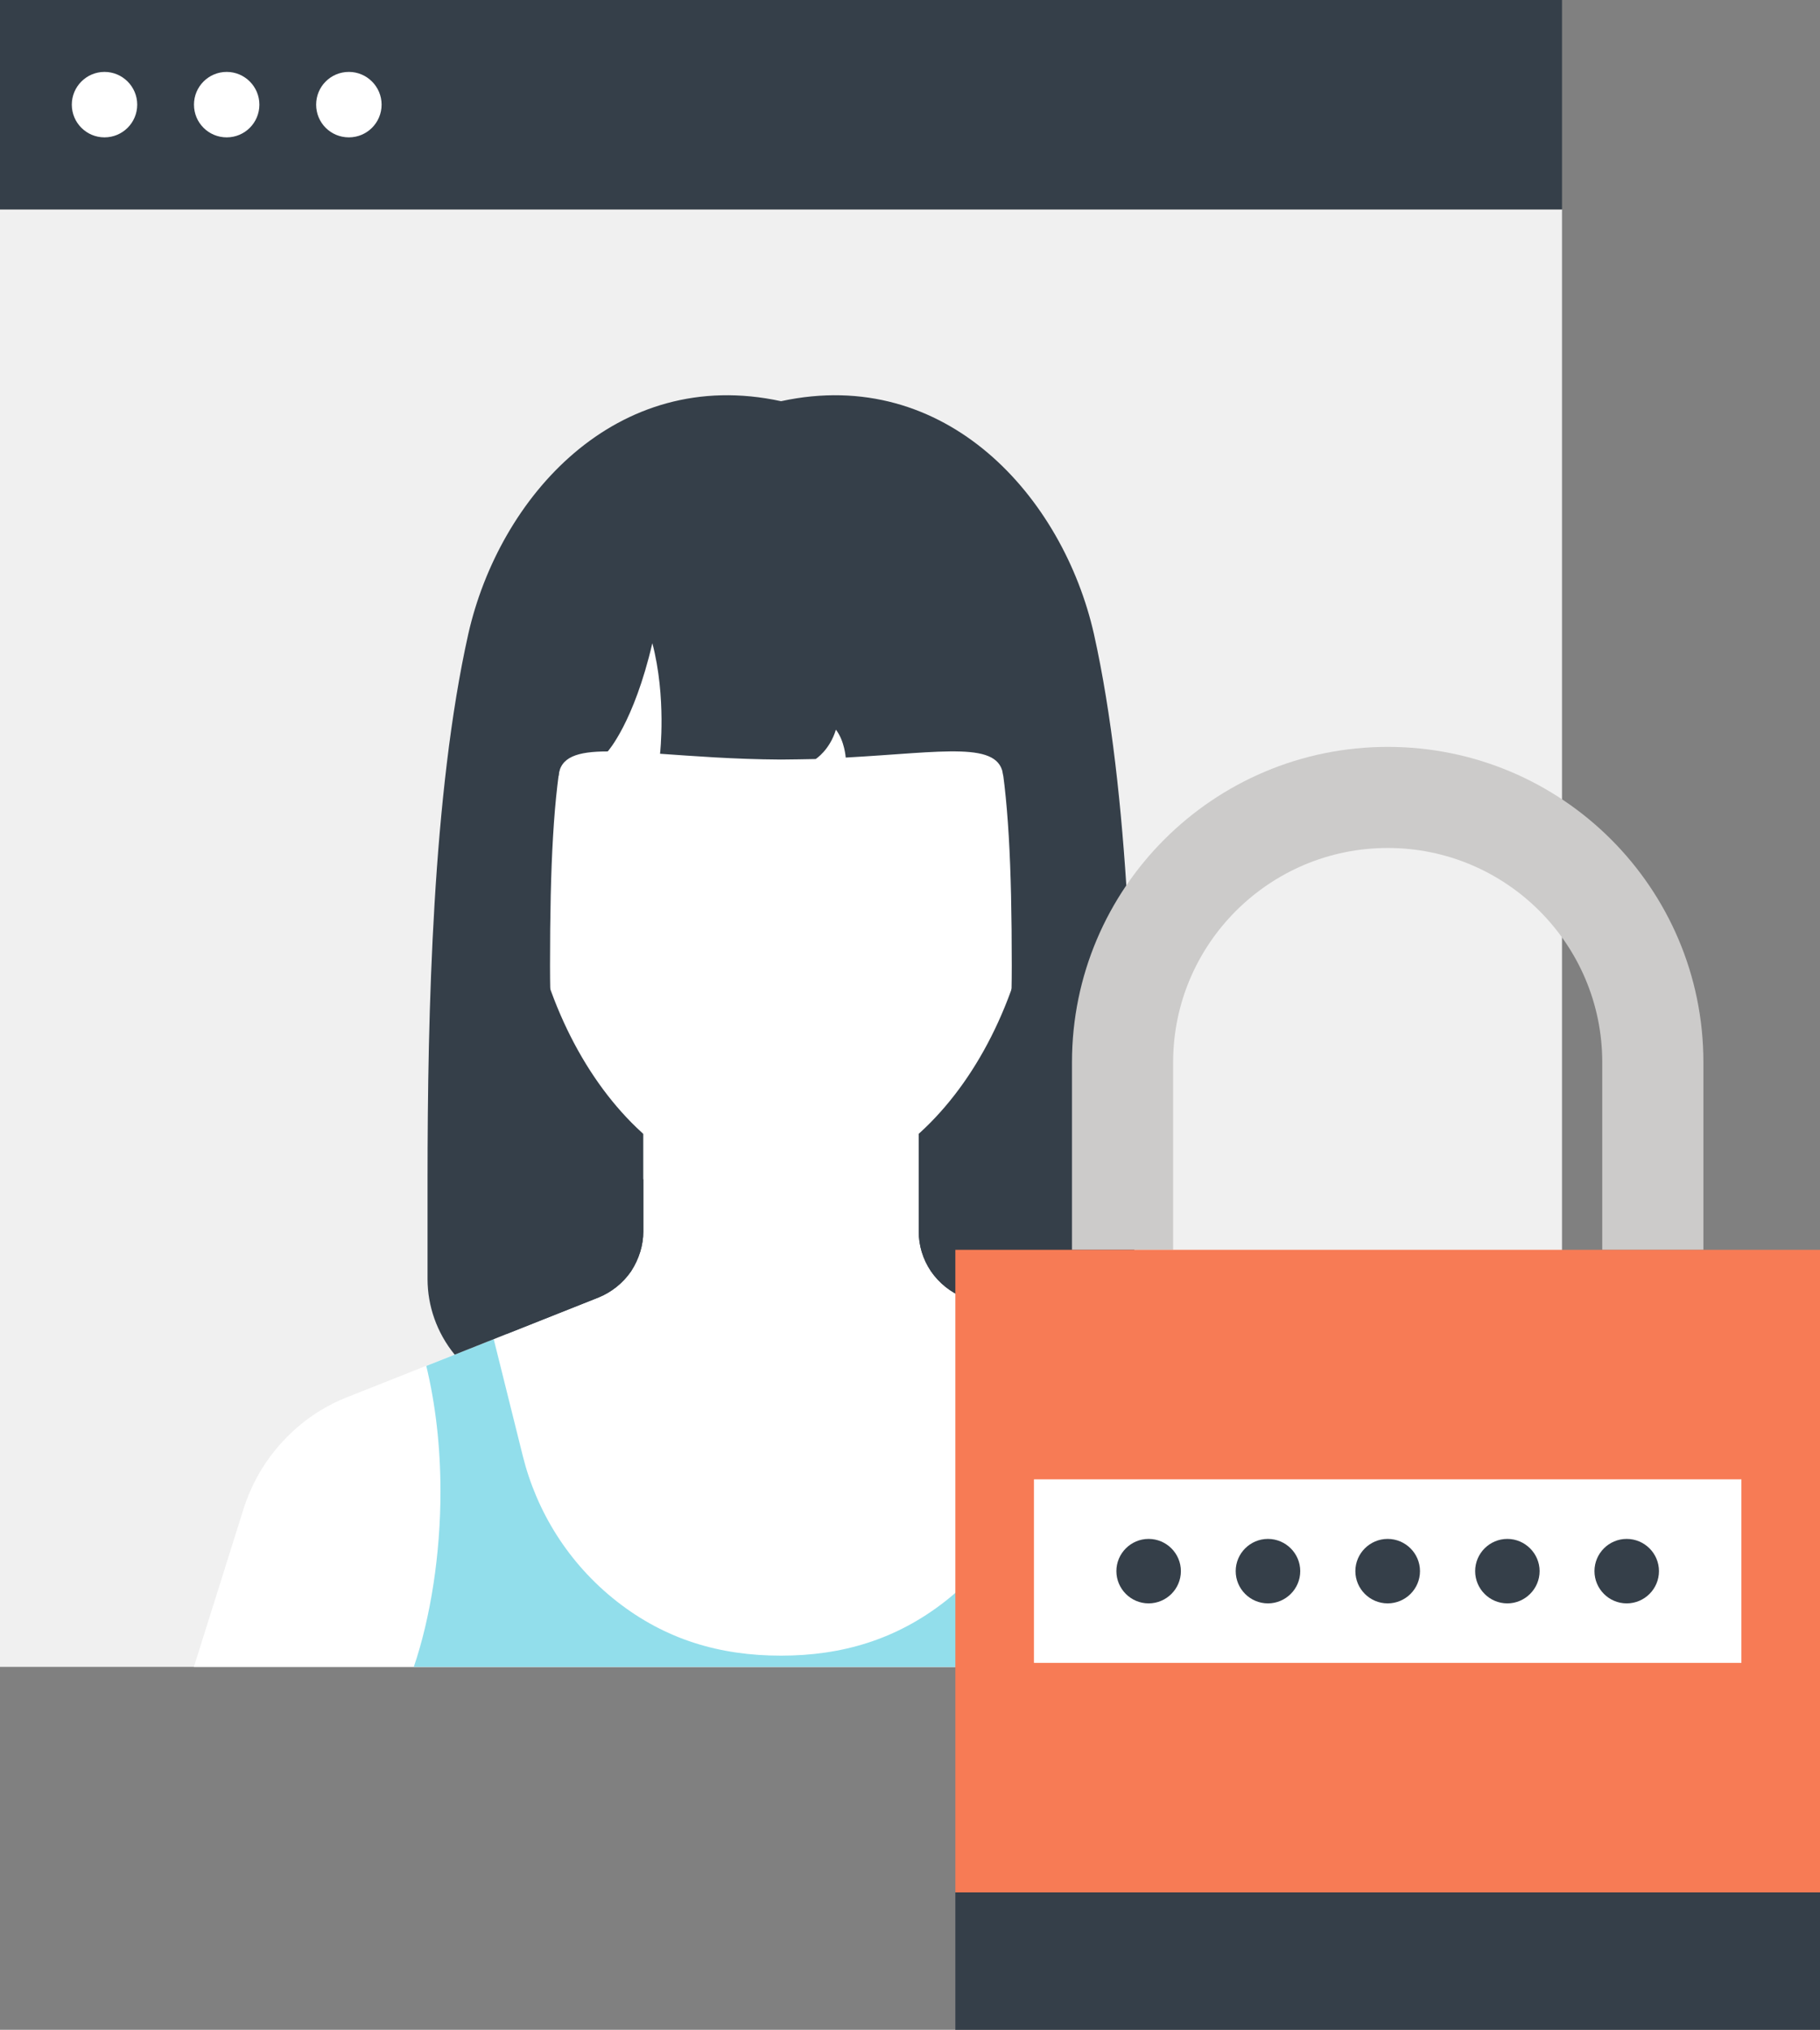
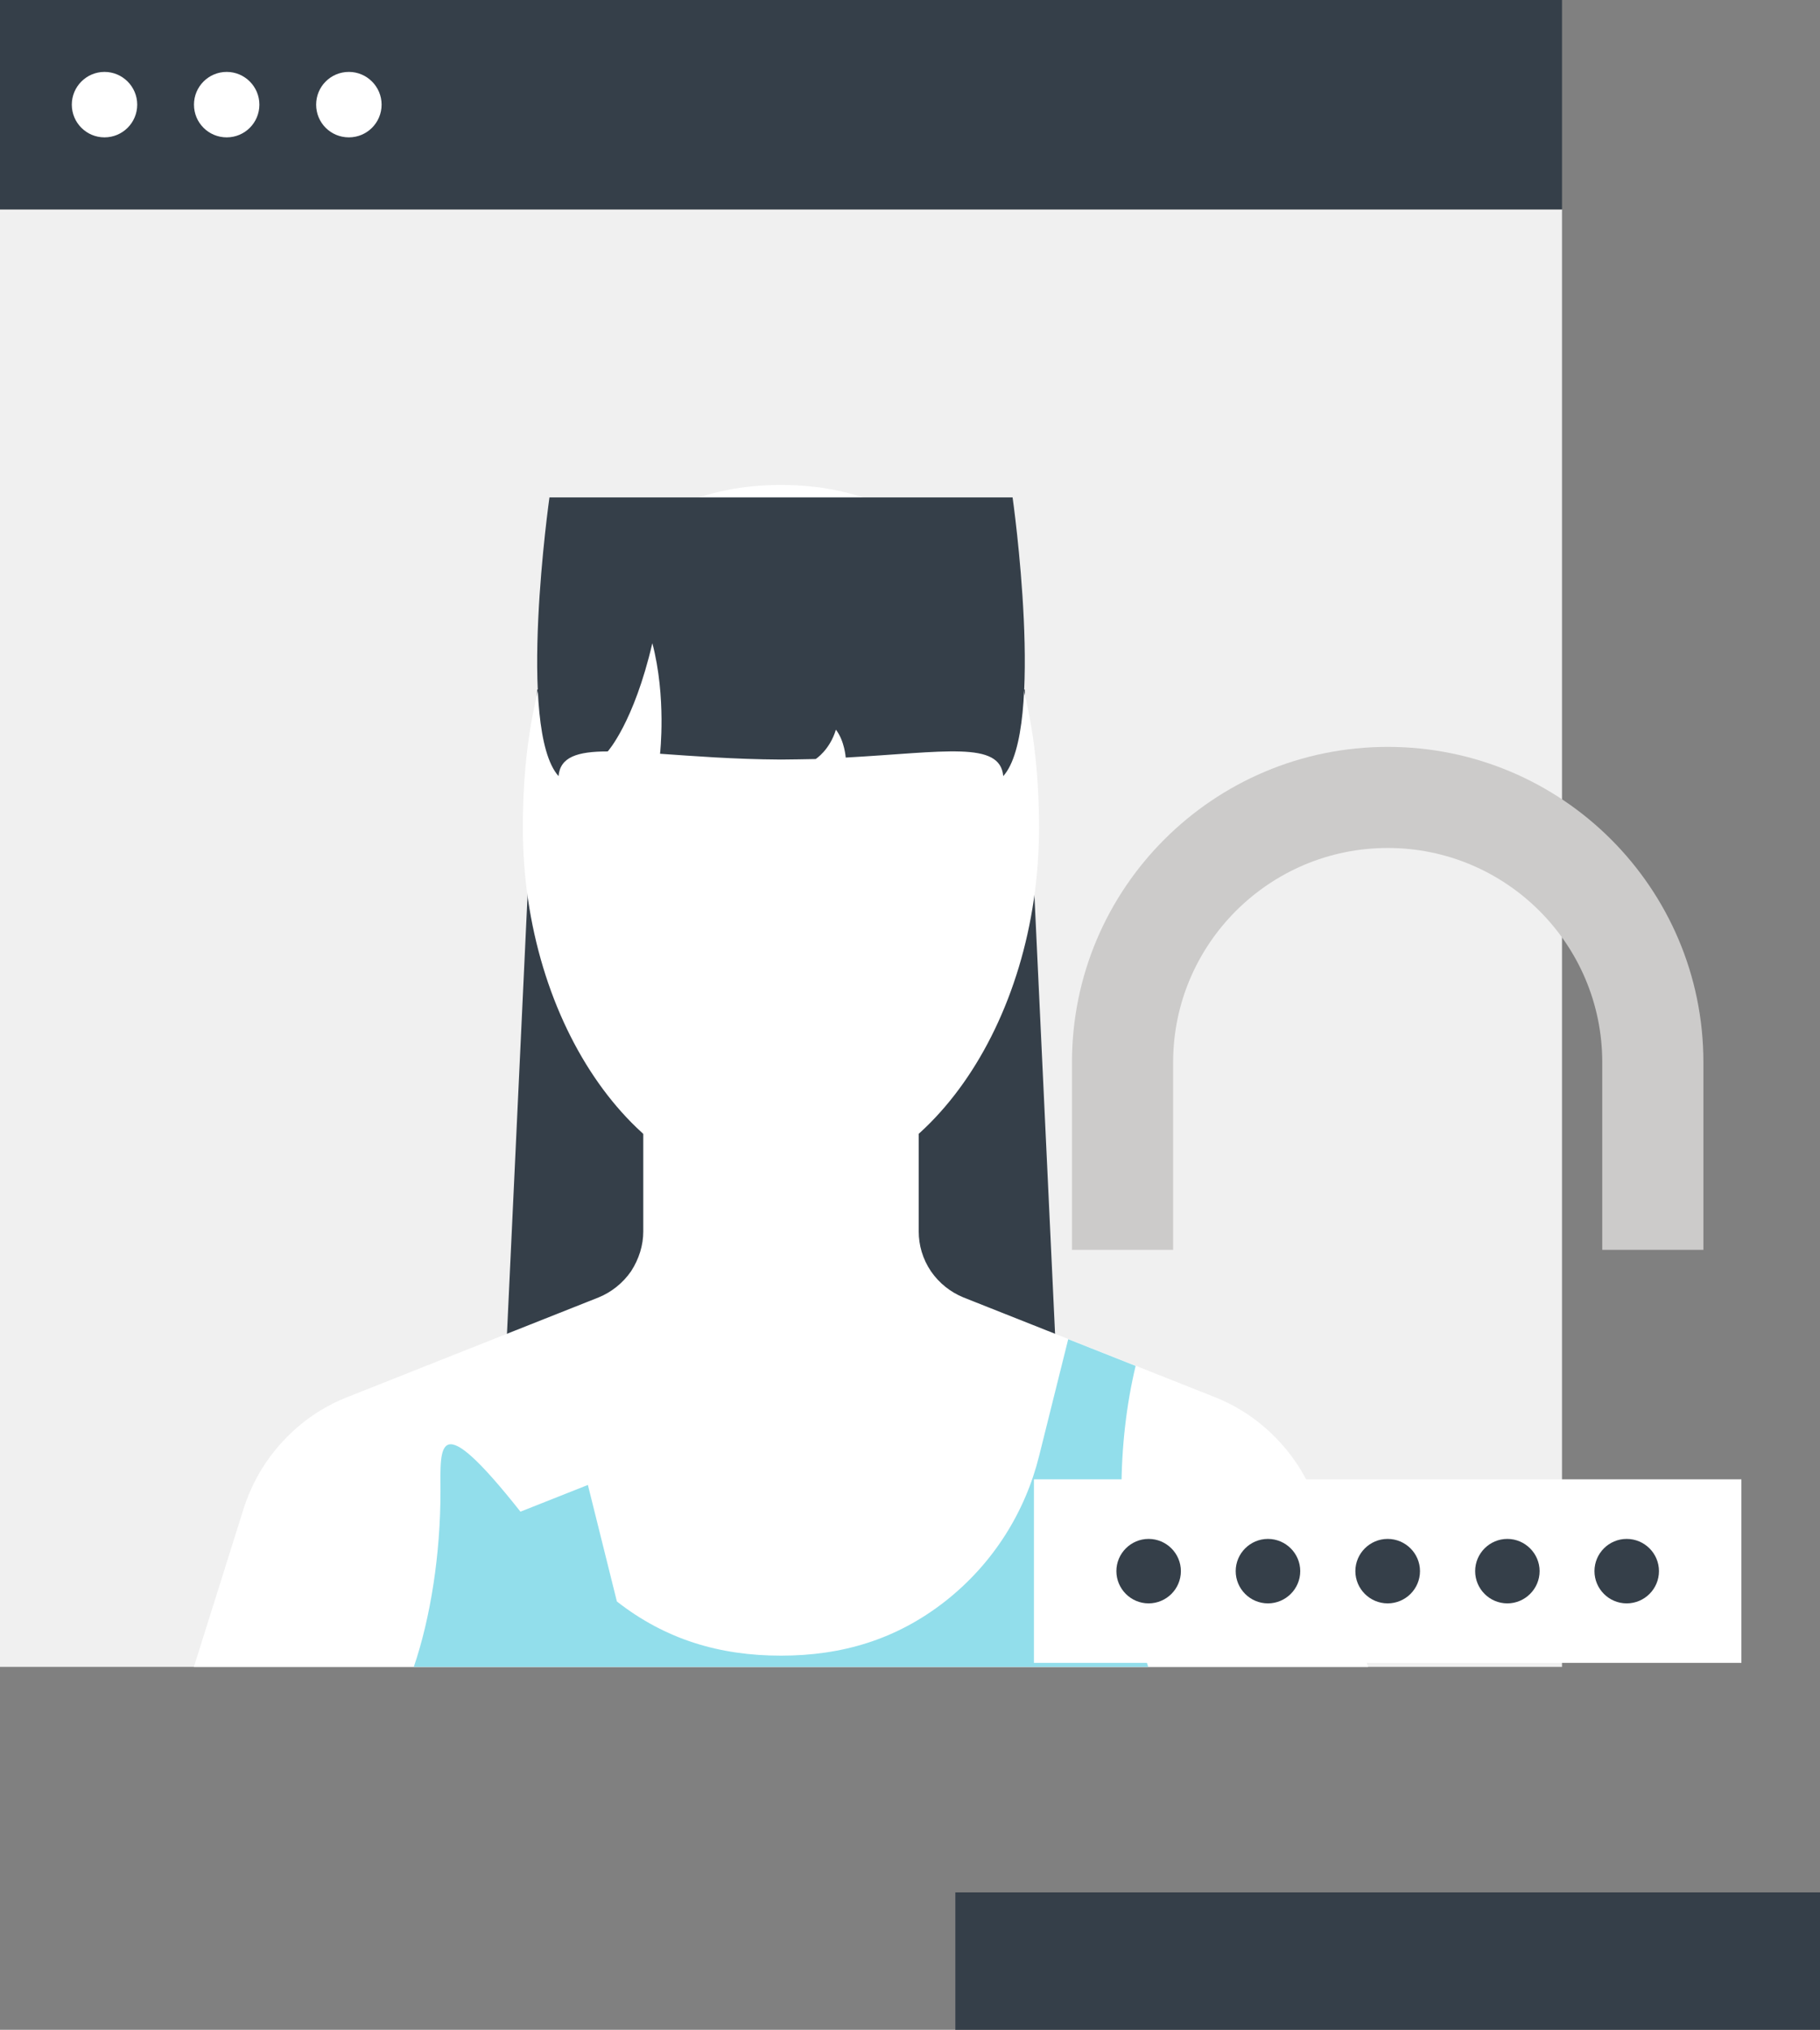
<svg xmlns="http://www.w3.org/2000/svg" version="1.1" id="Ebene_1" x="0px" y="0px" viewBox="0 0 421 469.46" style="enable-background:new 0 0 421 469.46;" xml:space="preserve">
  <rect x="0" y="0" width="421" height="469.46" fill="#808080" stroke="none" />
  <style type="text/css">
	.st0{fill:#F0F0F0;}
	.st1{fill:#353F49;}
	.st2{fill:#FFFFFF;}
	.st3{fill:#92DEEB;}
	.st4{fill:#CCCBCA;}
	.st5{fill:#F77B55;}
</style>
  <g>
    <rect y="48.43" class="st0" width="361.32" height="337.09" />
    <g>
      <polygon class="st1" points="237.04,159.47 124.27,159.47 116.57,323.44 244.76,323.44   " />
      <path class="st2" d="M304.95,348.94c-1.77-5.63-4.76-10.96-9.05-15.57c-4.25-4.62-9.34-8.02-14.79-10.2l-58.25-23.1    c-2.94-1.2-5.59-3.26-7.51-6.04c-1.94-2.88-2.83-6.06-2.83-9.19v-28.44H148.8v28.44c0,3.13-0.96,6.31-2.83,9.19    c-1.92,2.77-4.57,4.84-7.51,6.04l-58.23,23.1c-5.48,2.17-10.56,5.57-14.82,10.2c-4.28,4.61-7.27,9.94-9.06,15.57l-11.5,36.58    h271.62L304.95,348.94z" />
-       <path class="st3" d="M101.89,344.98c0,14.45-2.27,29.09-6.17,40.54h169.89c-3.93-11.45-6.2-26.08-6.2-40.54    c0-10.39,1.16-20.18,3.28-29.07l-15.59-6.18l-6.72,26.95c-3.18,12.88-10.54,24.9-21.79,33.71c-11.28,8.81-23.82,12.53-37.94,12.53    c-14.17,0-26.69-3.72-37.95-12.53c-11.24-8.81-18.59-20.83-21.78-33.71l-6.71-26.95l-15.6,6.18    C100.75,324.8,101.89,334.59,101.89,344.98z" />
+       <path class="st3" d="M101.89,344.98c0,14.45-2.27,29.09-6.17,40.54h169.89c-3.93-11.45-6.2-26.08-6.2-40.54    c0-10.39,1.16-20.18,3.28-29.07l-15.59-6.18l-6.72,26.95c-3.18,12.88-10.54,24.9-21.79,33.71c-11.28,8.81-23.82,12.53-37.94,12.53    c-14.17,0-26.69-3.72-37.95-12.53l-6.71-26.95l-15.6,6.18    C100.75,324.8,101.89,334.59,101.89,344.98z" />
      <path class="st2" d="M180.66,112.16c-34.84,0-59.72,25.44-59.72,79.25c0,45.53,26.77,83.99,59.72,83.99    c32.95,0,59.69-38.47,59.69-83.99C240.35,137.6,215.5,112.16,180.66,112.16z" />
      <path class="st1" d="M234.23,115.04h-53.57H127.1c0,0-7.62,53.59,2.1,64.46c0.39-4.42,4.32-5.7,11.38-5.71    c0,0,6.04-6.65,10.32-25.03c3.29,12.52,1.78,25.57,1.78,25.57c7.6,0.52,16.98,1.28,27.97,1.34c2.79-0.02,5.46-0.07,8.03-0.12    c0,0,3.24-2.04,4.68-6.79c2.02,2.61,2.27,6.45,2.27,6.45c22.9-1.26,35.72-3.91,36.44,4.29    C241.85,168.63,234.23,115.04,234.23,115.04z" />
-       <path class="st1" d="M138.47,300.08c2.94-1.2,5.59-3.26,7.51-6.04c1.86-2.88,2.83-6.06,2.83-9.19v-12.11h-17.96    c-2.31-16.91-3.62-33.59-3.62-49.39c0-46.74,3.23-64.25,16.13-80.04c16.7-20.31,37.31-24.57,37.31-24.57s20.62,4.26,37.31,24.57    c12.88,15.78,16.06,33.3,16.06,80.04c0,15.8-1.24,32.48-3.57,49.39h-17.94v12.11c0,3.13,0.89,6.31,2.83,9.19    c1.92,2.77,4.57,4.84,7.51,6.04l33.32,13.23c4.15-5.1,6.2-11.3,6.2-17.5v-23.06c0-38.78-1.12-89.22-9.34-126.1    c-7.15-31.62-34.16-62.15-72.38-53.86c-38.2-8.29-65.2,22.23-72.35,53.86c-8.24,36.88-9.42,87.32-9.42,126.1v23.06    c0,6.2,2.12,12.4,6.28,17.5L138.47,300.08z" />
    </g>
    <g>
      <rect class="st1" width="361.32" height="48.43" />
      <path class="st2" d="M31.74,24.2c0,4.2-3.4,7.57-7.57,7.57c-4.16,0-7.56-3.37-7.56-7.57c0-4.17,3.4-7.57,7.56-7.57    C28.34,16.63,31.74,20.03,31.74,24.2z" />
      <path class="st2" d="M60,24.2c0,4.2-3.39,7.57-7.56,7.57c-4.19,0-7.57-3.37-7.57-7.57c0-4.17,3.38-7.57,7.57-7.57    C56.61,16.63,60,20.03,60,24.2z" />
      <path class="st2" d="M88.27,24.2c0,4.2-3.4,7.57-7.57,7.57c-4.21,0-7.57-3.37-7.57-7.57c0-4.17,3.36-7.57,7.57-7.57    C84.87,16.63,88.27,20.03,88.27,24.2z" />
    </g>
  </g>
  <g>
    <path class="st4" d="M321.02,172.74c-40.29,0-73.05,32.64-73.05,72.93v43.39h23.4v-43.39c0-27.32,22.26-49.55,49.65-49.55   c27.36,0,49.61,22.23,49.61,49.55v43.39h23.4v-43.39C394.03,205.38,361.3,172.74,321.02,172.74z" />
-     <rect x="220.99" y="289.06" class="st5" width="200.01" height="148.61" />
    <rect x="220.99" y="437.67" class="st1" width="200.01" height="31.79" />
    <rect x="239.17" y="342.14" class="st2" width="163.65" height="42.45" />
    <g>
      <g>
        <g>
          <path class="st1" d="M265.69,370.83c-4.1,0-7.45-3.35-7.45-7.46c0-4.1,3.35-7.45,7.45-7.45c4.12,0,7.47,3.35,7.47,7.45      C273.16,367.49,269.81,370.83,265.69,370.83z" />
        </g>
        <g>
          <path class="st1" d="M293.3,370.83c-4.12,0-7.46-3.35-7.46-7.46c0-4.1,3.35-7.45,7.46-7.45c4.1,0,7.47,3.35,7.47,7.45      C300.77,367.49,297.4,370.83,293.3,370.83z" />
        </g>
        <g>
          <path class="st1" d="M320.99,370.83c-4.11,0-7.47-3.35-7.47-7.46c0-4.1,3.36-7.45,7.47-7.45c4.12,0,7.48,3.35,7.48,7.45      C328.47,367.49,325.11,370.83,320.99,370.83z" />
        </g>
        <g>
          <path class="st1" d="M348.68,370.83c-4.12,0-7.45-3.35-7.45-7.46c0-4.1,3.34-7.45,7.45-7.45c4.07,0,7.46,3.35,7.46,7.45      C356.14,367.49,352.76,370.83,348.68,370.83z" />
        </g>
        <g>
          <path class="st1" d="M376.28,370.83c-4.11,0-7.45-3.35-7.45-7.46c0-4.1,3.34-7.45,7.45-7.45c4.12,0,7.47,3.35,7.47,7.45      C383.75,367.49,380.4,370.83,376.28,370.83z" />
        </g>
      </g>
    </g>
  </g>
</svg>